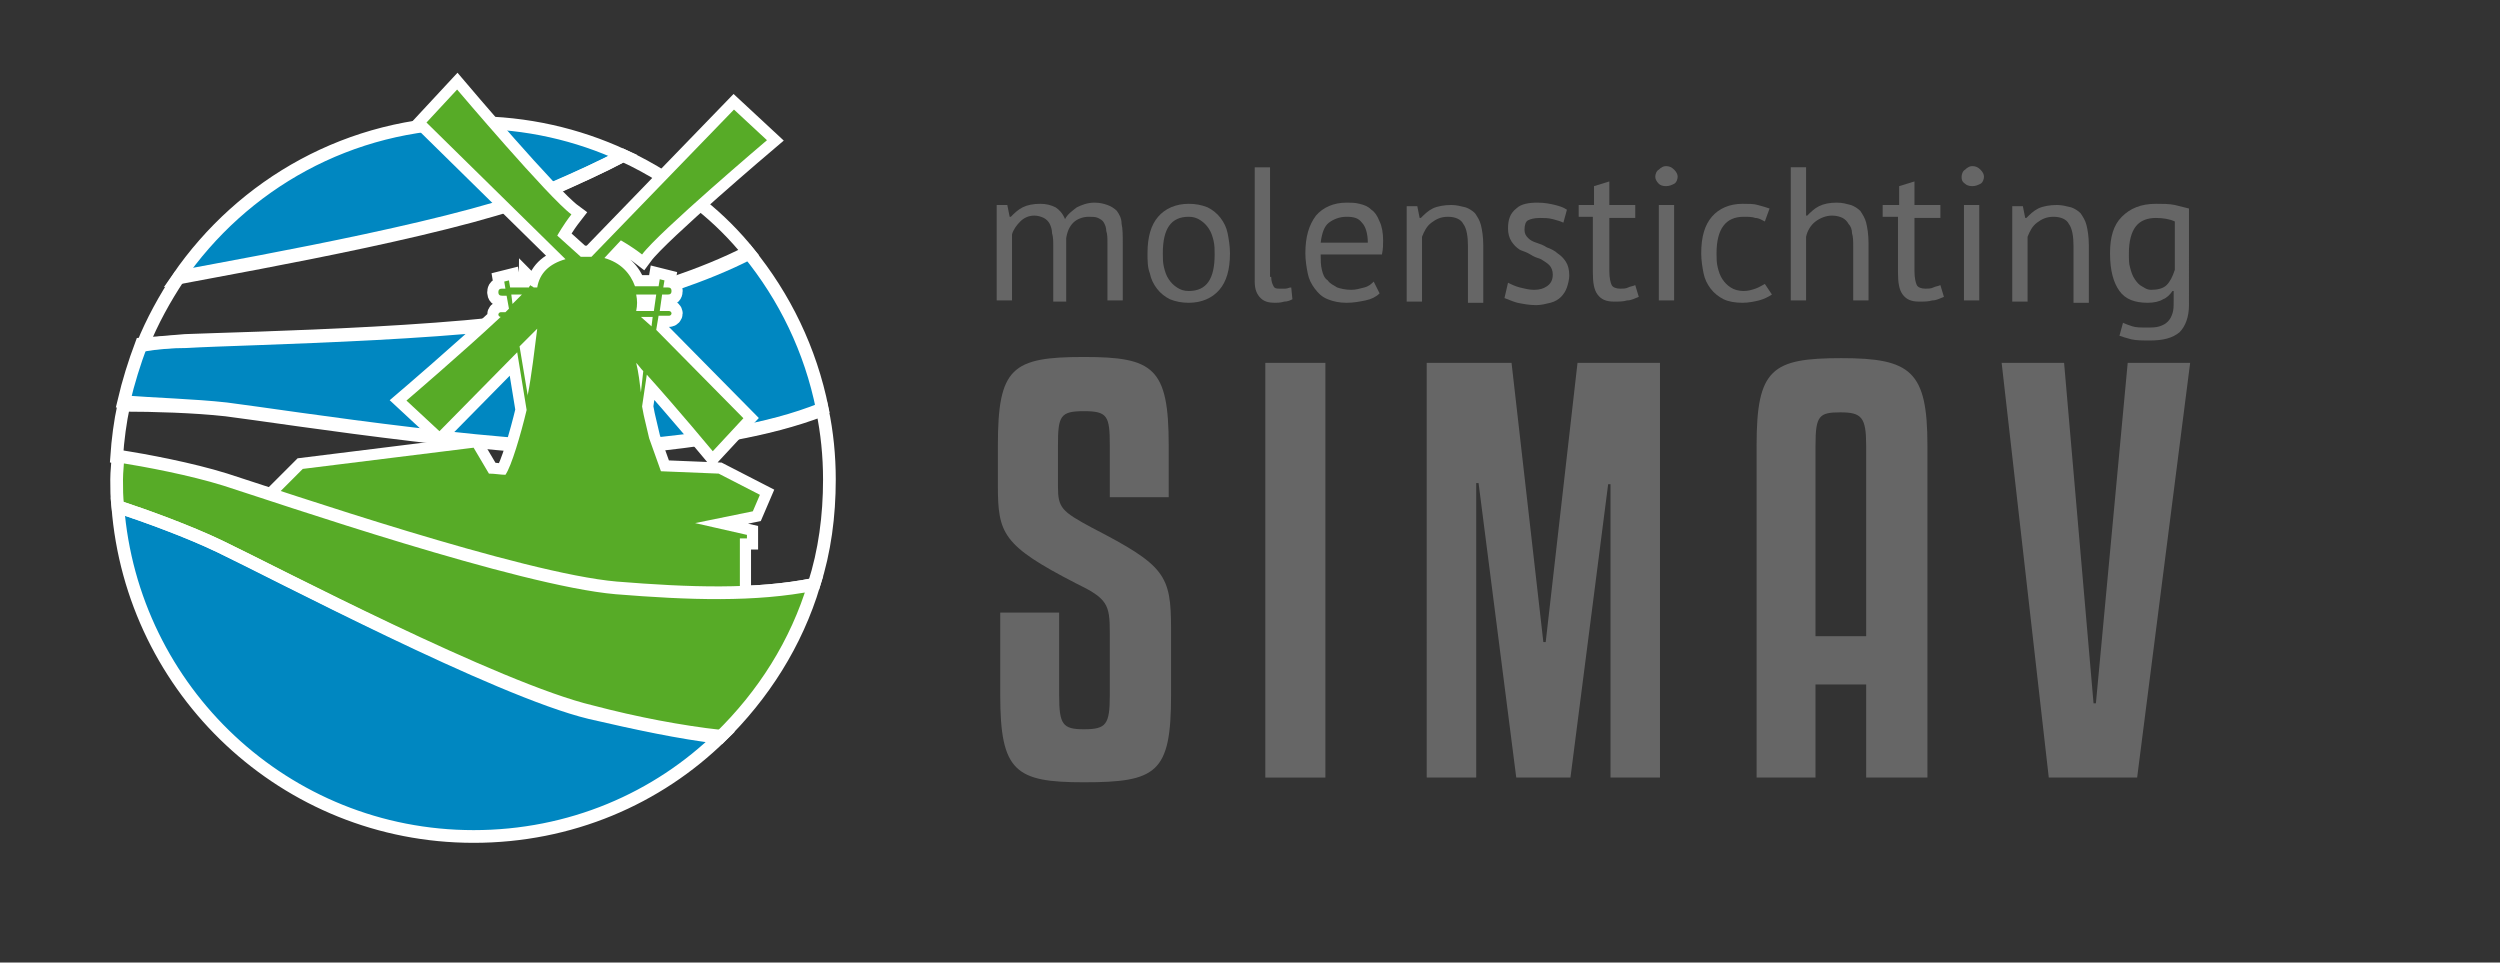
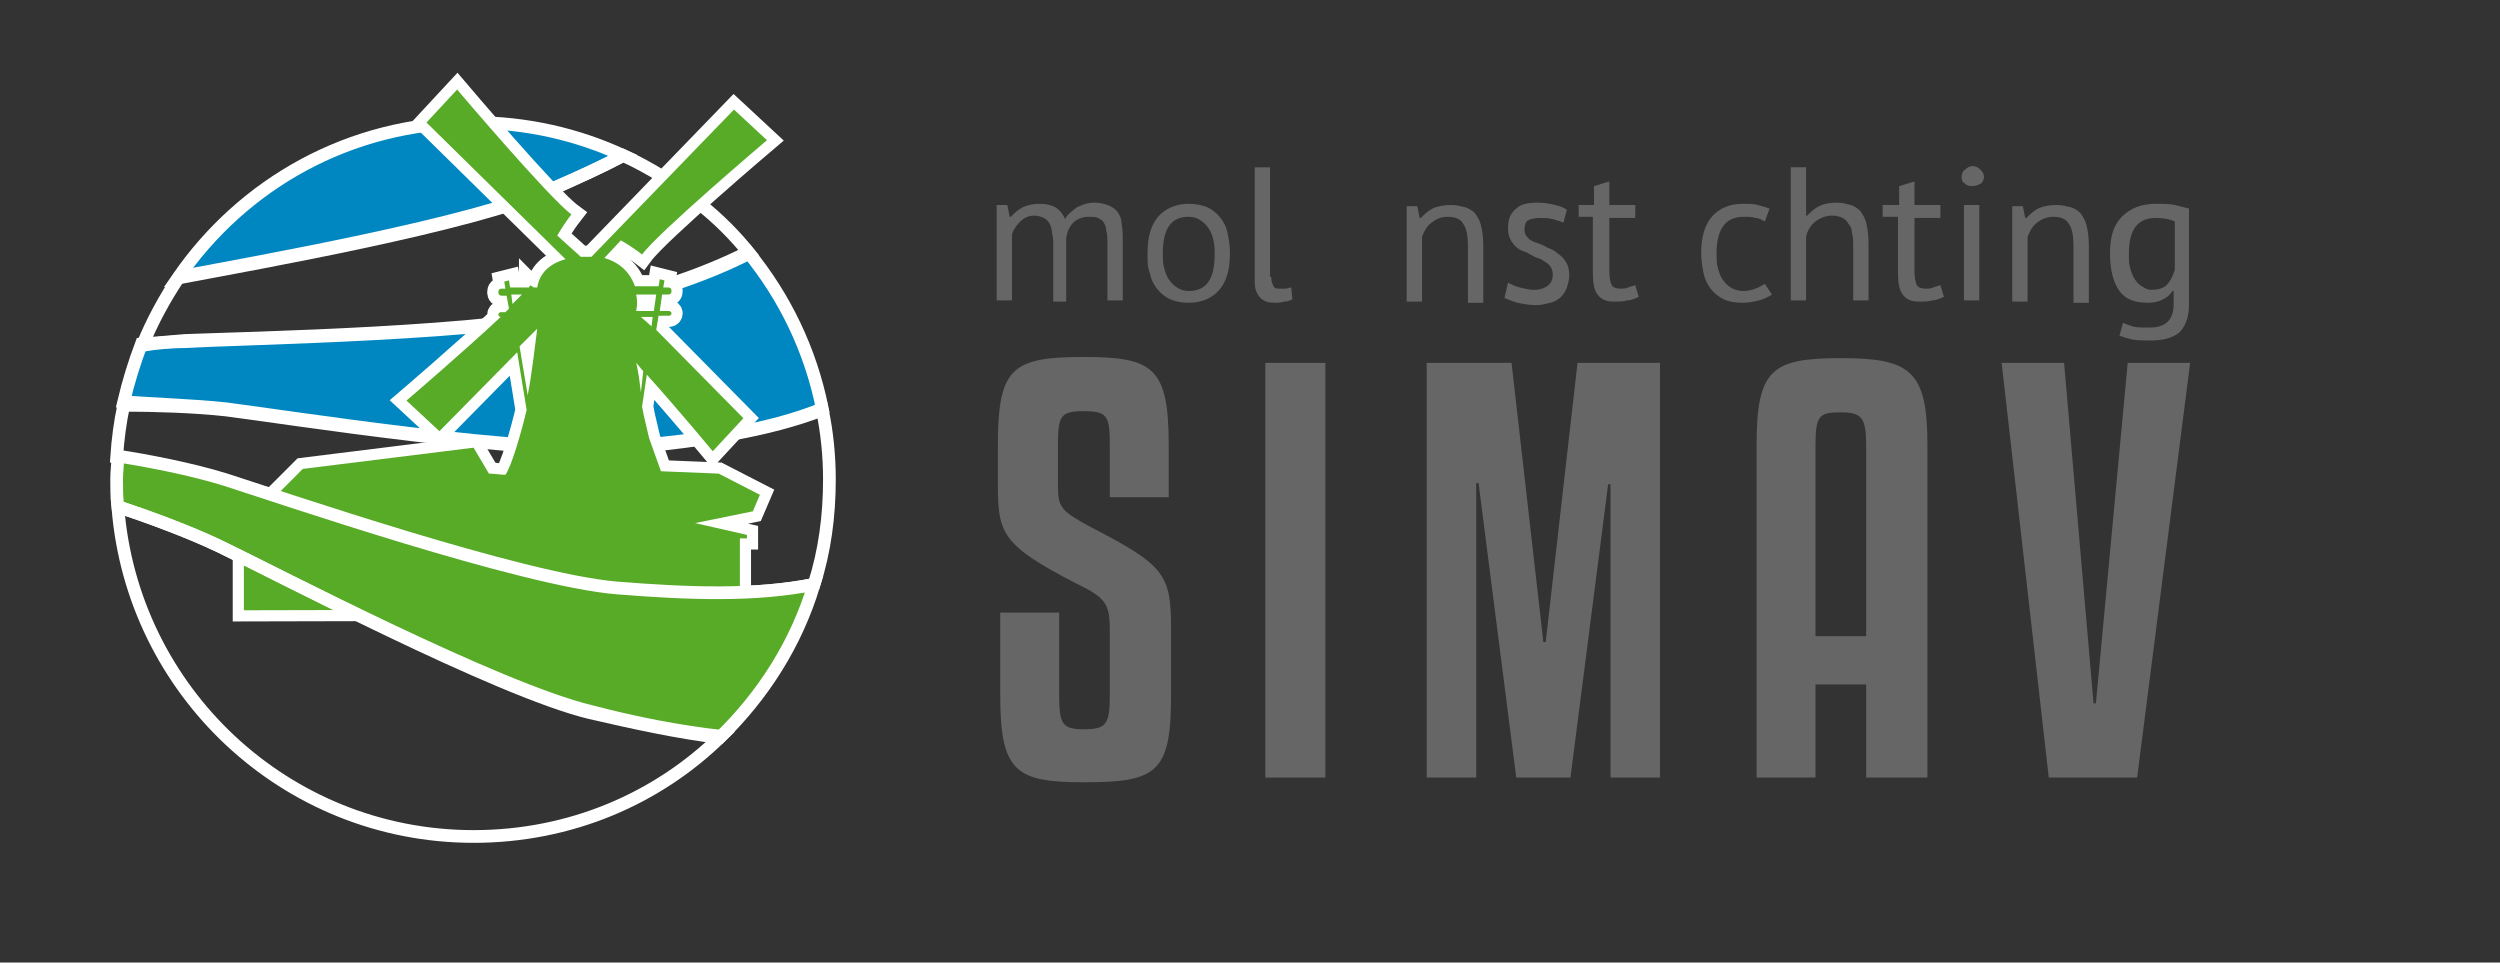
<svg xmlns="http://www.w3.org/2000/svg" version="1.1" id="Layer_1" x="0px" y="0px" viewBox="0 0 212.2 81.7" style="enable-background:new 0 0 212.2 81.7;" xml:space="preserve">
  <rect x="0" y="0" width="212.2" height="81.7" fill="#333333" stroke="none" />
  <style type="text/css">
	.st0{fill:#666666;}
	.st1{fill:#0087C1;}
	.st2{fill:none;stroke:#FFFFFF;stroke-width:1.079;stroke-miterlimit:10;}
	.st3{fill:#FFFFFF;}
	.st4{fill:none;stroke:#FFFFFF;stroke-width:1.893;stroke-miterlimit:10;}
	.st5{fill:#57AB27;}
</style>
  <g>
    <path class="st0" d="M94.2,42.2v-4.4c0-2.5-0.2-2.9-2.2-2.9s-2.2,0.4-2.2,2.9v3.5c0,1.8,0.3,2.1,2.9,3.5c6.2,3.2,6.7,4,6.7,8.6V59   c0,6.6-1.2,7.4-7.4,7.4c-5.8,0-7.1-0.9-7.1-7.4v-7h5v7c0,2.5,0.3,2.9,2.1,2.9c1.9,0,2.2-0.4,2.2-2.9v-5.3c0-2.4-0.2-2.9-2.9-4.2   c-6.2-3.2-6.6-4.2-6.6-8.3v-3.4c0-6.6,1.2-7.5,7.3-7.5c5.9,0,7.2,0.9,7.2,7.5v4.4H94.2z" />
    <path class="st0" d="M112.5,66h-5.1V30.8h5.1V66z" />
    <path class="st0" d="M140.9,30.8V66h-4.2V41.1h-0.2L133.3,66h-4.6L125.5,41h-0.2V66h-4.2V30.8h7.2l2.7,23.7h0.2l2.7-23.7H140.9z" />
    <path class="st0" d="M158.4,66v-7.9h-4.3V66h-5V37.8c0-6.5,1.3-7.4,7.2-7.4s7.3,1.1,7.3,7.4V66H158.4z M154.1,37.8V54h4.3V37.8   c0-2.4-0.4-2.8-2.2-2.8S154.1,35.3,154.1,37.8z" />
    <path class="st0" d="M173.9,66l-4-35.2h5.3l2.5,28.9h0.2l2.7-28.9h5.3L181.4,66H173.9z" />
  </g>
  <g>
    <path class="st0" d="M89.4,25.5v-4.6c0-0.4,0-0.8-0.1-1.1c0-0.3-0.1-0.6-0.2-0.8c-0.1-0.2-0.3-0.4-0.5-0.5   c-0.2-0.1-0.5-0.2-0.8-0.2c-0.5,0-0.9,0.2-1.2,0.5s-0.6,0.7-0.7,1.1v5.6h-1.3v-8.1h0.9l0.2,1h0.1c0.3-0.3,0.6-0.6,1-0.8   c0.4-0.2,0.9-0.3,1.5-0.3c0.5,0,0.9,0.1,1.3,0.3c0.3,0.2,0.6,0.5,0.8,1c0.2-0.4,0.6-0.7,1-1c0.4-0.2,0.9-0.4,1.5-0.4   c0.5,0,0.8,0.1,1.1,0.2c0.3,0.1,0.6,0.3,0.8,0.5c0.2,0.3,0.4,0.6,0.4,1.1c0.1,0.4,0.1,1,0.1,1.7v4.8h-1.3v-4.9c0-0.4,0-0.7-0.1-1   c0-0.3-0.1-0.5-0.2-0.7s-0.3-0.3-0.5-0.4c-0.2-0.1-0.5-0.1-0.8-0.1c-0.5,0-1,0.2-1.3,0.5c-0.3,0.3-0.5,0.7-0.6,1.3v5.4H89.4z" />
    <path class="st0" d="M97.4,21.5c0-1.4,0.3-2.4,0.9-3.1c0.6-0.7,1.5-1.1,2.6-1.1c0.6,0,1.1,0.1,1.6,0.3c0.4,0.2,0.8,0.5,1.1,0.9   c0.3,0.4,0.5,0.8,0.6,1.3s0.2,1.1,0.2,1.7c0,1.4-0.3,2.4-0.9,3.1c-0.6,0.7-1.5,1.1-2.6,1.1c-0.6,0-1.1-0.1-1.6-0.3   c-0.4-0.2-0.8-0.5-1.1-0.9c-0.3-0.4-0.5-0.8-0.6-1.3C97.4,22.7,97.4,22.1,97.4,21.5z M98.7,21.5c0,0.4,0,0.8,0.1,1.2   c0.1,0.4,0.2,0.7,0.4,1c0.2,0.3,0.4,0.5,0.7,0.7s0.6,0.3,1,0.3c1.5,0,2.2-1,2.2-3.1c0-0.4,0-0.8-0.1-1.2c-0.1-0.4-0.2-0.7-0.4-1   s-0.4-0.5-0.7-0.7s-0.6-0.3-1-0.3C99.4,18.4,98.7,19.4,98.7,21.5z" />
    <path class="st0" d="M107.9,23.5c0,0.4,0.1,0.6,0.2,0.8s0.3,0.2,0.5,0.2c0.1,0,0.3,0,0.5,0s0.3-0.1,0.5-0.1l0.1,1   c-0.2,0.1-0.4,0.2-0.7,0.2c-0.3,0.1-0.6,0.1-0.8,0.1c-0.5,0-0.9-0.1-1.2-0.4s-0.5-0.7-0.5-1.4v-9.7h1.3V23.5z" />
-     <path class="st0" d="M117.1,24.9c-0.3,0.3-0.7,0.5-1.2,0.6s-1,0.2-1.6,0.2c-0.6,0-1.1-0.1-1.6-0.3s-0.8-0.5-1.1-0.9   c-0.3-0.4-0.5-0.8-0.6-1.3s-0.2-1.1-0.2-1.7c0-1.4,0.3-2.4,0.9-3.2c0.6-0.7,1.5-1.1,2.6-1.1c0.4,0,0.7,0,1.1,0.1   c0.4,0.1,0.7,0.2,1,0.5c0.3,0.2,0.5,0.5,0.7,1c0.2,0.4,0.3,1,0.3,1.6c0,0.4,0,0.7-0.1,1.2h-5.2c0,0.5,0,0.9,0.1,1.3   s0.2,0.7,0.5,0.9c0.2,0.3,0.5,0.4,0.8,0.6c0.3,0.1,0.7,0.2,1.2,0.2c0.4,0,0.7-0.1,1.1-0.2s0.6-0.3,0.8-0.5L117.1,24.9z M114.3,18.4   c-0.6,0-1.1,0.2-1.5,0.5s-0.6,0.9-0.7,1.7h4c0-0.8-0.2-1.4-0.5-1.7C115.3,18.5,114.9,18.4,114.3,18.4z" />
    <path class="st0" d="M124.6,25.5v-4.6c0-0.8-0.1-1.5-0.4-1.9c-0.2-0.4-0.7-0.6-1.3-0.6c-0.6,0-1,0.2-1.4,0.5s-0.6,0.7-0.8,1.2v5.5   h-1.3v-8.1h0.9l0.2,1h0.1c0.3-0.3,0.6-0.6,1-0.8c0.4-0.2,1-0.3,1.6-0.3c0.4,0,0.8,0.1,1.2,0.2c0.3,0.1,0.6,0.3,0.8,0.5   c0.2,0.3,0.4,0.6,0.5,1c0.1,0.4,0.2,1,0.2,1.7v4.9H124.6z" />
    <path class="st0" d="M131.8,23.3c0-0.3-0.1-0.6-0.3-0.8s-0.4-0.3-0.7-0.5c-0.3-0.1-0.6-0.2-0.9-0.4s-0.7-0.3-0.9-0.4   c-0.3-0.2-0.5-0.4-0.7-0.7c-0.2-0.3-0.3-0.7-0.3-1.1c0-0.8,0.2-1.3,0.7-1.7c0.4-0.4,1.1-0.5,1.8-0.5c0.6,0,1.1,0.1,1.5,0.2   c0.4,0.1,0.7,0.2,1,0.4l-0.3,1.1c-0.2-0.1-0.5-0.2-0.9-0.3c-0.4-0.1-0.7-0.1-1.1-0.1c-0.5,0-0.8,0.1-1,0.2s-0.3,0.4-0.3,0.8   c0,0.3,0.1,0.5,0.3,0.7c0.2,0.2,0.4,0.3,0.7,0.4s0.6,0.2,0.9,0.4c0.3,0.1,0.7,0.3,0.9,0.5c0.3,0.2,0.5,0.4,0.7,0.7   c0.2,0.3,0.3,0.7,0.3,1.2c0,0.3-0.1,0.7-0.2,1c-0.1,0.3-0.3,0.6-0.5,0.8c-0.2,0.2-0.5,0.4-0.9,0.5c-0.4,0.1-0.8,0.2-1.2,0.2   c-0.6,0-1.1-0.1-1.6-0.2c-0.4-0.1-0.8-0.3-1.1-0.4L128,24c0.2,0.1,0.6,0.3,1,0.4c0.4,0.1,0.8,0.2,1.2,0.2c0.5,0,0.8-0.1,1.1-0.3   C131.6,24.1,131.8,23.8,131.8,23.3z" />
    <path class="st0" d="M134,17.4h1.3v-1.6l1.3-0.4v2h2.2v1.1h-2.2V23c0,0.6,0.1,1,0.2,1.2c0.1,0.2,0.4,0.3,0.7,0.3   c0.3,0,0.5,0,0.7-0.1c0.2-0.1,0.4-0.1,0.6-0.2l0.3,1c-0.3,0.1-0.6,0.3-1,0.3c-0.3,0.1-0.7,0.1-1.1,0.1c-0.7,0-1.1-0.2-1.4-0.6   c-0.3-0.4-0.4-1-0.4-1.9v-4.7H134V17.4z" />
-     <path class="st0" d="M140.5,15c0-0.2,0.1-0.5,0.3-0.6c0.2-0.2,0.4-0.3,0.6-0.3c0.3,0,0.5,0.1,0.7,0.3s0.3,0.4,0.3,0.6   s-0.1,0.5-0.3,0.6s-0.4,0.2-0.7,0.2c-0.3,0-0.5-0.1-0.6-0.2C140.6,15.4,140.5,15.2,140.5,15z M140.8,17.4h1.3v8.1h-1.3V17.4z" />
    <path class="st0" d="M150.4,25c-0.3,0.2-0.7,0.4-1.1,0.5c-0.4,0.1-0.9,0.2-1.4,0.2c-0.6,0-1.2-0.1-1.6-0.3s-0.8-0.5-1.1-0.9   c-0.3-0.4-0.5-0.8-0.6-1.3c-0.1-0.5-0.2-1.1-0.2-1.7c0-1.4,0.3-2.4,0.9-3.1c0.6-0.7,1.5-1.1,2.6-1.1c0.5,0,1,0,1.3,0.1   c0.4,0.1,0.7,0.2,1,0.3l-0.4,1.1c-0.2-0.1-0.5-0.3-0.8-0.3c-0.3-0.1-0.6-0.1-1-0.1c-1.5,0-2.3,1-2.3,3.1c0,0.4,0,0.8,0.1,1.2   c0.1,0.4,0.2,0.7,0.4,1s0.4,0.5,0.7,0.7c0.3,0.2,0.7,0.3,1.1,0.3c0.4,0,0.7-0.1,1-0.2c0.3-0.1,0.6-0.3,0.8-0.4L150.4,25z" />
    <path class="st0" d="M157.3,25.5v-4.6c0-0.4,0-0.8-0.1-1.1c0-0.3-0.1-0.6-0.3-0.8c-0.1-0.2-0.3-0.4-0.5-0.5   c-0.2-0.1-0.5-0.2-0.9-0.2c-0.5,0-1,0.2-1.4,0.5c-0.4,0.3-0.7,0.8-0.8,1.3v5.4h-1.3V14.2h1.3v4.1h0.1c0.3-0.3,0.6-0.6,1-0.8   c0.4-0.2,0.9-0.3,1.5-0.3c0.5,0,0.8,0.1,1.2,0.2c0.3,0.1,0.6,0.3,0.8,0.5c0.2,0.3,0.4,0.6,0.5,1s0.2,1,0.2,1.7v4.9H157.3z" />
    <path class="st0" d="M159.9,17.4h1.3v-1.6l1.3-0.4v2h2.2v1.1h-2.2V23c0,0.6,0.1,1,0.2,1.2c0.1,0.2,0.4,0.3,0.7,0.3   c0.3,0,0.5,0,0.7-0.1c0.2-0.1,0.4-0.1,0.6-0.2l0.3,1c-0.3,0.1-0.6,0.3-1,0.3c-0.3,0.1-0.7,0.1-1.1,0.1c-0.7,0-1.1-0.2-1.4-0.6   c-0.3-0.4-0.4-1-0.4-1.9v-4.7h-1.3V17.4z" />
    <path class="st0" d="M166.5,15c0-0.2,0.1-0.5,0.3-0.6c0.2-0.2,0.4-0.3,0.6-0.3c0.3,0,0.5,0.1,0.7,0.3s0.3,0.4,0.3,0.6   s-0.1,0.5-0.3,0.6s-0.4,0.2-0.7,0.2c-0.3,0-0.5-0.1-0.6-0.2C166.5,15.4,166.5,15.2,166.5,15z M166.7,17.4h1.3v8.1h-1.3V17.4z" />
    <path class="st0" d="M176,25.5v-4.6c0-0.8-0.1-1.5-0.4-1.9c-0.2-0.4-0.7-0.6-1.3-0.6c-0.6,0-1,0.2-1.4,0.5s-0.6,0.7-0.8,1.2v5.5   h-1.3v-8.1h0.9l0.2,1h0.1c0.3-0.3,0.6-0.6,1-0.8c0.4-0.2,1-0.3,1.6-0.3c0.4,0,0.8,0.1,1.2,0.2c0.3,0.1,0.6,0.3,0.8,0.5   c0.2,0.3,0.4,0.6,0.5,1c0.1,0.4,0.2,1,0.2,1.7v4.9H176z" />
    <path class="st0" d="M185.8,25.9c0,1-0.3,1.8-0.8,2.3c-0.6,0.5-1.4,0.7-2.5,0.7c-0.6,0-1.2,0-1.6-0.1c-0.4-0.1-0.7-0.2-1-0.3   l0.3-1.1c0.2,0.1,0.5,0.2,0.8,0.3c0.3,0.1,0.7,0.1,1.2,0.1c0.5,0,0.8,0,1.1-0.1c0.3-0.1,0.5-0.2,0.7-0.4s0.3-0.4,0.4-0.7   c0.1-0.3,0.1-0.6,0.1-1.1v-0.8h-0.1c-0.2,0.3-0.5,0.6-0.8,0.7c-0.3,0.2-0.8,0.3-1.3,0.3c-1.1,0-1.9-0.3-2.4-1s-0.8-1.7-0.8-3.2   c0-1.4,0.3-2.4,1-3.1c0.7-0.7,1.6-1.1,2.9-1.1c0.6,0,1.1,0,1.6,0.1c0.4,0.1,0.8,0.2,1.2,0.3V25.9z M182.6,24.6c0.5,0,1-0.1,1.3-0.4   s0.5-0.7,0.7-1.3v-4.1c-0.4-0.2-1-0.3-1.6-0.3c-0.7,0-1.3,0.2-1.7,0.7s-0.6,1.3-0.6,2.3c0,0.5,0,0.9,0.1,1.2c0.1,0.4,0.2,0.7,0.4,1   s0.4,0.5,0.6,0.6S182.2,24.6,182.6,24.6z" />
  </g>
  <g>
    <path class="st1" d="M52.9,13.2c-3.9-1.8-8.2-2.8-12.8-2.8c-10.4,0-19.5,5.2-25,13.2c6.9-1.3,25-4.5,31.7-7.5   C49,15.1,51,14.2,52.9,13.2" />
    <path class="st1" d="M19.2,34.7c4.8,0.6,26.2,4,34.3,3.2c6.1-0.6,11.6-1.3,16.3-3.2c-1-5-3.2-9.5-6.3-13.3c-3.9,2-8.5,3.4-13.5,4.8   c-7.8,2.1-29.5,2.5-34.3,2.7c-1.1,0.1-2.4,0.2-3.7,0.3c-0.6,1.6-1.1,3.2-1.5,4.9C13,34.3,16.5,34.4,19.2,34.7" />
    <path class="st2" d="M59.5,17.4c-2-1.7-4.2-3.1-6.6-4.2c-1.9,1-3.9,1.9-6,2.8c-6.7,3-24.8,6.2-31.7,7.5c-1.2,1.8-2.3,3.8-3.1,5.8   c1.3-0.2,2.5-0.3,3.7-0.3c4.9-0.3,26.5-0.6,34.3-2.7c5-1.4,9.6-2.8,13.5-4.8C62.4,20,61,18.6,59.5,17.4" />
    <path class="st2" d="M52.9,13.2c-3.9-1.8-8.2-2.8-12.8-2.8c-10.4,0-19.5,5.2-25,13.2c6.9-1.3,25-4.5,31.7-7.5   C49,15.1,51,14.2,52.9,13.2z" />
    <path class="st2" d="M19.2,34.7c4.8,0.6,26.2,4,34.3,3.2c6.1-0.6,11.6-1.3,16.3-3.2c-1-5-3.2-9.5-6.3-13.3c-3.9,2-8.5,3.4-13.5,4.8   c-7.8,2.1-29.5,2.5-34.3,2.7c-1.1,0.1-2.4,0.2-3.7,0.3c-0.6,1.6-1.1,3.2-1.5,4.9C13,34.3,16.5,34.4,19.2,34.7z" />
    <path class="st2" d="M52.3,49.9c6.2,0.5,11.8,0.7,16.8-0.3c0.9-2.8,1.3-5.8,1.3-8.9c0-2-0.2-4-0.6-5.9c-4.7,1.8-10.2,2.6-16.3,3.2   c-8.1,0.8-29.5-2.6-34.3-3.2c-2.7-0.3-6.2-0.4-8.7-0.4c-0.3,1.4-0.5,2.9-0.6,4.4c2.5,0.4,6.2,1.1,9.1,2   C23.7,42.2,44.2,49.2,52.3,49.9z" />
    <path class="st3" d="M56.1,40l-1-2.8l-0.4-1.7c0,0-0.1-0.4-0.2-1l0.4-2.7c2.7,3,5.6,6.5,5.6,6.5l2.6-2.8L55.7,28l0.2-1.2h0.9   c0.1,0,0.2-0.1,0.2-0.2c0-0.1-0.1-0.2-0.2-0.2h-0.8l0.2-1.4h0.5c0.2,0,0.3-0.1,0.3-0.3c0-0.2-0.1-0.3-0.3-0.3h-0.4l0.1-0.6   l-0.4-0.1l-0.1,0.6h-2c-0.4-1.1-1.2-2-2.6-2.4l1.4-1.5c0,0,0.9,0.5,1.8,1.2c1.4-1.9,10.6-9.7,10.6-9.7l-2.8-2.6L50.2,21.8   c-0.1,0-0.3,0-0.4,0c-0.2,0-0.4,0-0.5,0L47.3,20c0,0,0.5-0.9,1.2-1.8c-1.9-1.4-9.7-10.6-9.7-10.6l-2.6,2.8L48,22   c-1.4,0.4-2.2,1.2-2.4,2.4h-0.3c-0.1-0.1-0.2-0.1-0.3-0.2c0,0.1-0.1,0.1-0.1,0.2h-1.6l-0.1-0.6l-0.4,0.1l0.1,0.6h-0.3   c-0.2,0-0.3,0.1-0.3,0.3c0,0.2,0.1,0.3,0.3,0.3H43l0.2,1.1c-0.1,0.1-0.2,0.2-0.3,0.3h-0.4c-0.1,0-0.2,0.1-0.2,0.2   c0,0.1,0.1,0.2,0.2,0.2c-3.2,3-8,7.1-8,7.1l2.8,2.6l6.6-6.7l0.8,4.9c-0.5,2.1-1.3,4.8-1.8,5.5c-0.4,0-0.9-0.1-1.4-0.1L40.2,38   l-14.5,1.8l-5,5v7l42.1-0.1v-6l0.6,0v-0.3l-4.4-1l4.9-1l0.6-1.4L61,40.2L56.1,40z M54.4,33.3c-0.1-0.8-0.2-1.7-0.4-2.5   c0.2,0.2,0.4,0.5,0.6,0.7L54.4,33.3z M55.3,27.7l-0.9-0.8h1L55.3,27.7z M55.7,25l-0.2,1.4H54l0,0c0.1-0.5,0.1-0.9,0-1.4H55.7z    M43.4,25h0.9c-0.2,0.2-0.5,0.5-0.8,0.8L43.4,25z M44.1,29.4l1.5-1.5c-0.2,1.6-0.5,4.1-0.8,5.6c0,0,0,0.1,0,0.1L44.1,29.4z" />
    <path class="st4" d="M56.1,40l-1-2.8l-0.4-1.7c0,0-0.1-0.4-0.2-1l0.4-2.7c2.7,3,5.6,6.5,5.6,6.5l2.6-2.8L55.7,28l0.2-1.2h0.9   c0.1,0,0.2-0.1,0.2-0.2c0-0.1-0.1-0.2-0.2-0.2h-0.8l0.2-1.4h0.5c0.2,0,0.3-0.1,0.3-0.3c0-0.2-0.1-0.3-0.3-0.3h-0.4l0.1-0.6   l-0.4-0.1l-0.1,0.6h-2c-0.4-1.1-1.2-2-2.6-2.4l1.4-1.5c0,0,0.9,0.5,1.8,1.2c1.4-1.9,10.6-9.7,10.6-9.7l-2.8-2.6L50.2,21.8   c-0.1,0-0.3,0-0.4,0c-0.2,0-0.4,0-0.5,0L47.3,20c0,0,0.5-0.9,1.2-1.8c-1.9-1.4-9.7-10.6-9.7-10.6l-2.6,2.8L48,22   c-1.4,0.4-2.2,1.2-2.4,2.4h-0.3c-0.1-0.1-0.2-0.1-0.3-0.2c0,0.1-0.1,0.1-0.1,0.2h-1.6l-0.1-0.6l-0.4,0.1l0.1,0.6h-0.3   c-0.2,0-0.3,0.1-0.3,0.3c0,0.2,0.1,0.3,0.3,0.3H43l0.2,1.1c-0.1,0.1-0.2,0.2-0.3,0.3h-0.4c-0.1,0-0.2,0.1-0.2,0.2   c0,0.1,0.1,0.2,0.2,0.2c-3.2,3-8,7.1-8,7.1l2.8,2.6l6.6-6.7l0.8,4.9c-0.5,2.1-1.3,4.8-1.8,5.5c-0.4,0-0.9-0.1-1.4-0.1L40.2,38   l-14.5,1.8l-5,5v7l42.1-0.1v-6l0.6,0v-0.3l-4.4-1l4.9-1l0.6-1.4L61,40.2L56.1,40z M54.4,33.3c-0.1-0.8-0.2-1.7-0.4-2.5   c0.2,0.2,0.4,0.5,0.6,0.7L54.4,33.3z M55.3,27.7l-0.9-0.8h1L55.3,27.7z M55.7,25l-0.2,1.4H54l0,0c0.1-0.5,0.1-0.9,0-1.4H55.7z    M43.4,25h0.9c-0.2,0.2-0.5,0.5-0.8,0.8L43.4,25z M44.1,29.4l1.5-1.5c-0.2,1.6-0.5,4.1-0.8,5.6c0,0,0,0.1,0,0.1L44.1,29.4z" />
    <path class="st5" d="M69.1,49.6c-5,1-10.6,0.8-16.8,0.3c-8.1-0.7-28.5-7.7-33.2-9.2c-2.9-0.9-6.6-1.6-9.1-2c0,0.7-0.1,1.3-0.1,2   c0,0.8,0,1.5,0.1,2.3c2.4,0.8,6,2.1,8.7,3.4c4.4,2.1,23.5,12.2,31.4,14.1c3.9,0.9,7.6,1.7,11,2.1C64.8,59,67.6,54.6,69.1,49.6" />
    <path class="st5" d="M56.1,40l-1-2.8l-0.4-1.7c0,0-0.1-0.4-0.2-1l0.4-2.7c2.7,3,5.6,6.5,5.6,6.5l2.6-2.8L55.7,28l0.2-1.2h0.9   c0.1,0,0.2-0.1,0.2-0.2c0-0.1-0.1-0.2-0.2-0.2h-0.8l0.2-1.4h0.5c0.2,0,0.3-0.1,0.3-0.3c0-0.2-0.1-0.3-0.3-0.3h-0.4l0.1-0.6   l-0.4-0.1l-0.1,0.6h-2c-0.4-1.1-1.2-2-2.6-2.4l1.4-1.5c0,0,0.9,0.5,1.8,1.2c1.4-1.9,10.6-9.7,10.6-9.7l-2.8-2.6L50.2,21.8   c-0.1,0-0.3,0-0.4,0c-0.2,0-0.4,0-0.5,0L47.3,20c0,0,0.5-0.9,1.2-1.8c-1.9-1.4-9.7-10.6-9.7-10.6l-2.6,2.8L48,22   c-1.4,0.4-2.2,1.2-2.4,2.4h-0.3c-0.1-0.1-0.2-0.1-0.3-0.2c0,0.1-0.1,0.1-0.1,0.2h-1.6l-0.1-0.6l-0.4,0.1l0.1,0.6h-0.3   c-0.2,0-0.3,0.1-0.3,0.3c0,0.2,0.1,0.3,0.3,0.3H43l0.2,1.1c-0.1,0.1-0.2,0.2-0.3,0.3h-0.4c-0.1,0-0.2,0.1-0.2,0.2   c0,0.1,0.1,0.2,0.2,0.2c-3.2,3-8,7.1-8,7.1l2.8,2.6l6.6-6.7l0.8,4.9c-0.5,2.1-1.3,4.8-1.8,5.5c-0.4,0-0.9-0.1-1.4-0.1L40.2,38   l-14.5,1.8l-5,5v7l42.1-0.1v-6l0.6,0v-0.3l-4.4-1l4.9-1l0.6-1.4L61,40.2L56.1,40z M54.4,33.3c-0.1-0.8-0.2-1.7-0.4-2.5   c0.2,0.2,0.4,0.5,0.6,0.7L54.4,33.3z M55.3,27.7l-0.9-0.8h1L55.3,27.7z M55.7,25l-0.2,1.4H54l0,0c0.1-0.5,0.1-0.9,0-1.4H55.7z    M43.4,25h0.9c-0.2,0.2-0.5,0.5-0.8,0.8L43.4,25z M44.1,29.4l1.5-1.5c-0.2,1.6-0.5,4.1-0.8,5.6c0,0,0,0.1,0,0.1L44.1,29.4z" />
-     <path class="st1" d="M18.7,46.4C16,45.1,12.4,43.8,10,43c1.2,15.6,14.2,28,30.2,28c8.2,0,15.6-3.2,21-8.5c-3.5-0.4-7.2-1.1-11-2.1   C42.2,58.5,23.1,48.5,18.7,46.4" />
    <path class="st2" d="M69.1,49.6c-5,1-10.6,0.8-16.8,0.3c-8.1-0.7-28.5-7.7-33.2-9.2c-2.9-0.9-6.6-1.6-9.1-2c0,0.7-0.1,1.3-0.1,2   c0,0.8,0,1.5,0.1,2.3c2.4,0.8,6,2.1,8.7,3.4c4.4,2.1,23.5,12.2,31.4,14.1c3.9,0.9,7.6,1.7,11,2.1C64.8,59,67.6,54.6,69.1,49.6z" />
    <path class="st2" d="M18.7,46.4C16,45.1,12.4,43.8,10,43c1.2,15.6,14.2,28,30.2,28c8.2,0,15.6-3.2,21-8.5c-3.5-0.4-7.2-1.1-11-2.1   C42.2,58.5,23.1,48.5,18.7,46.4z" />
  </g>
</svg>